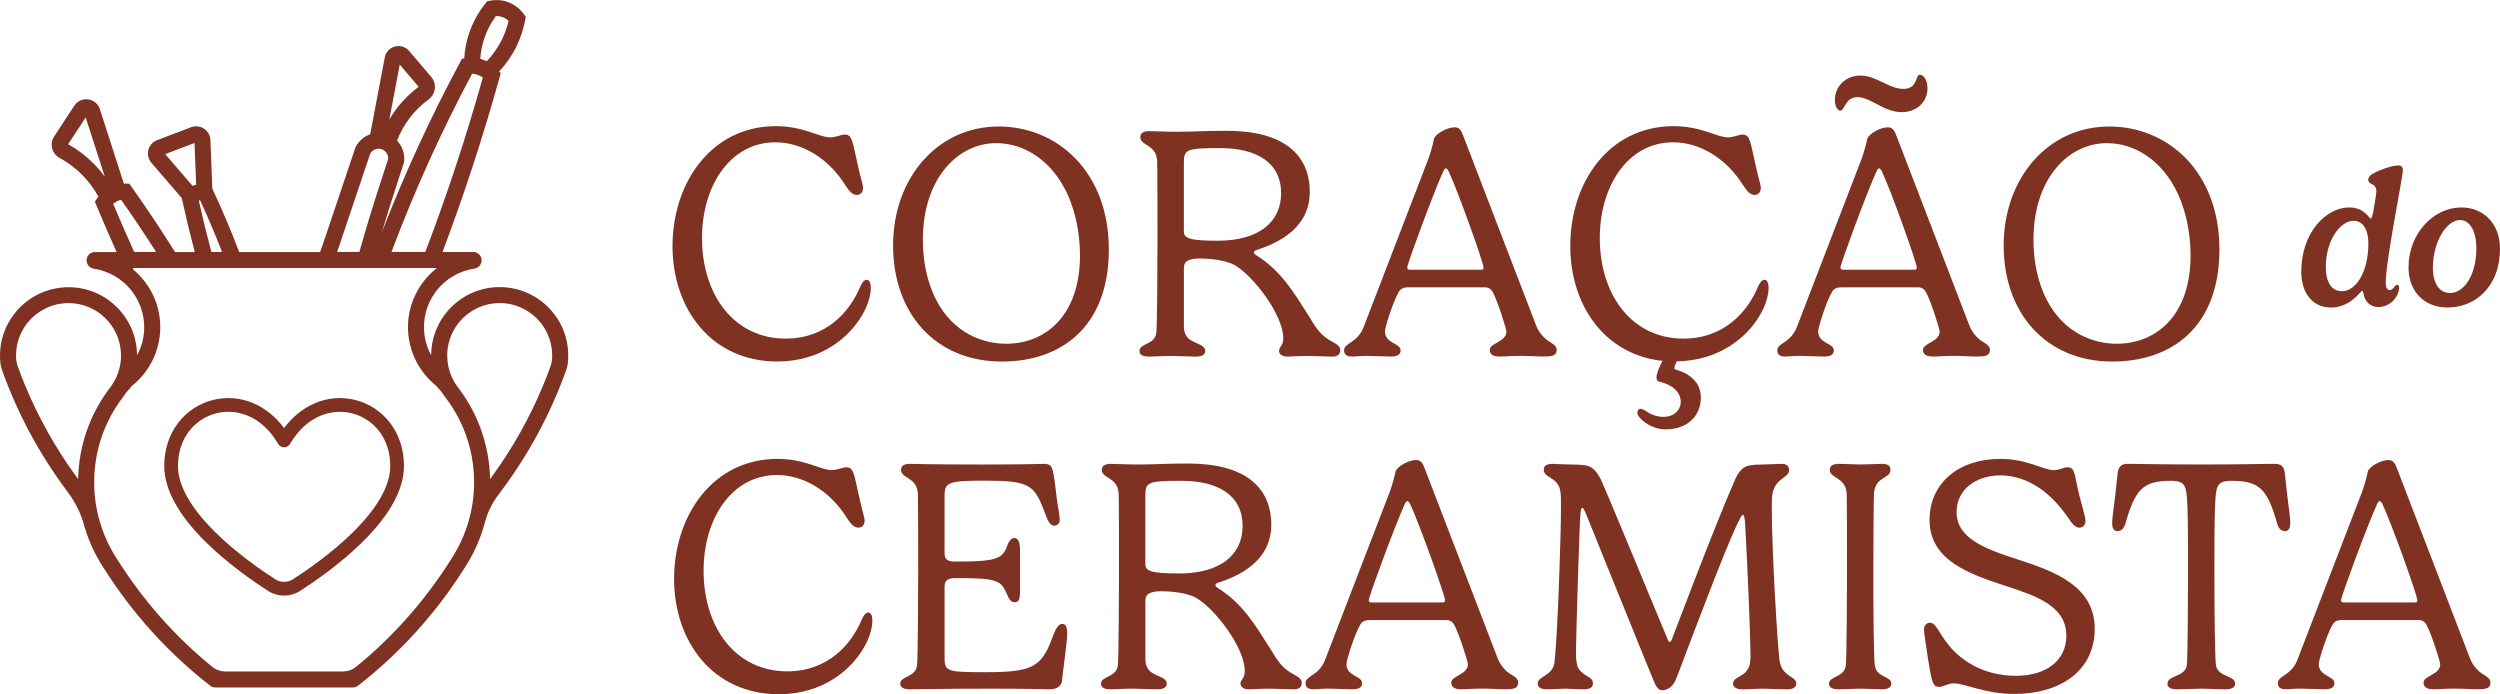
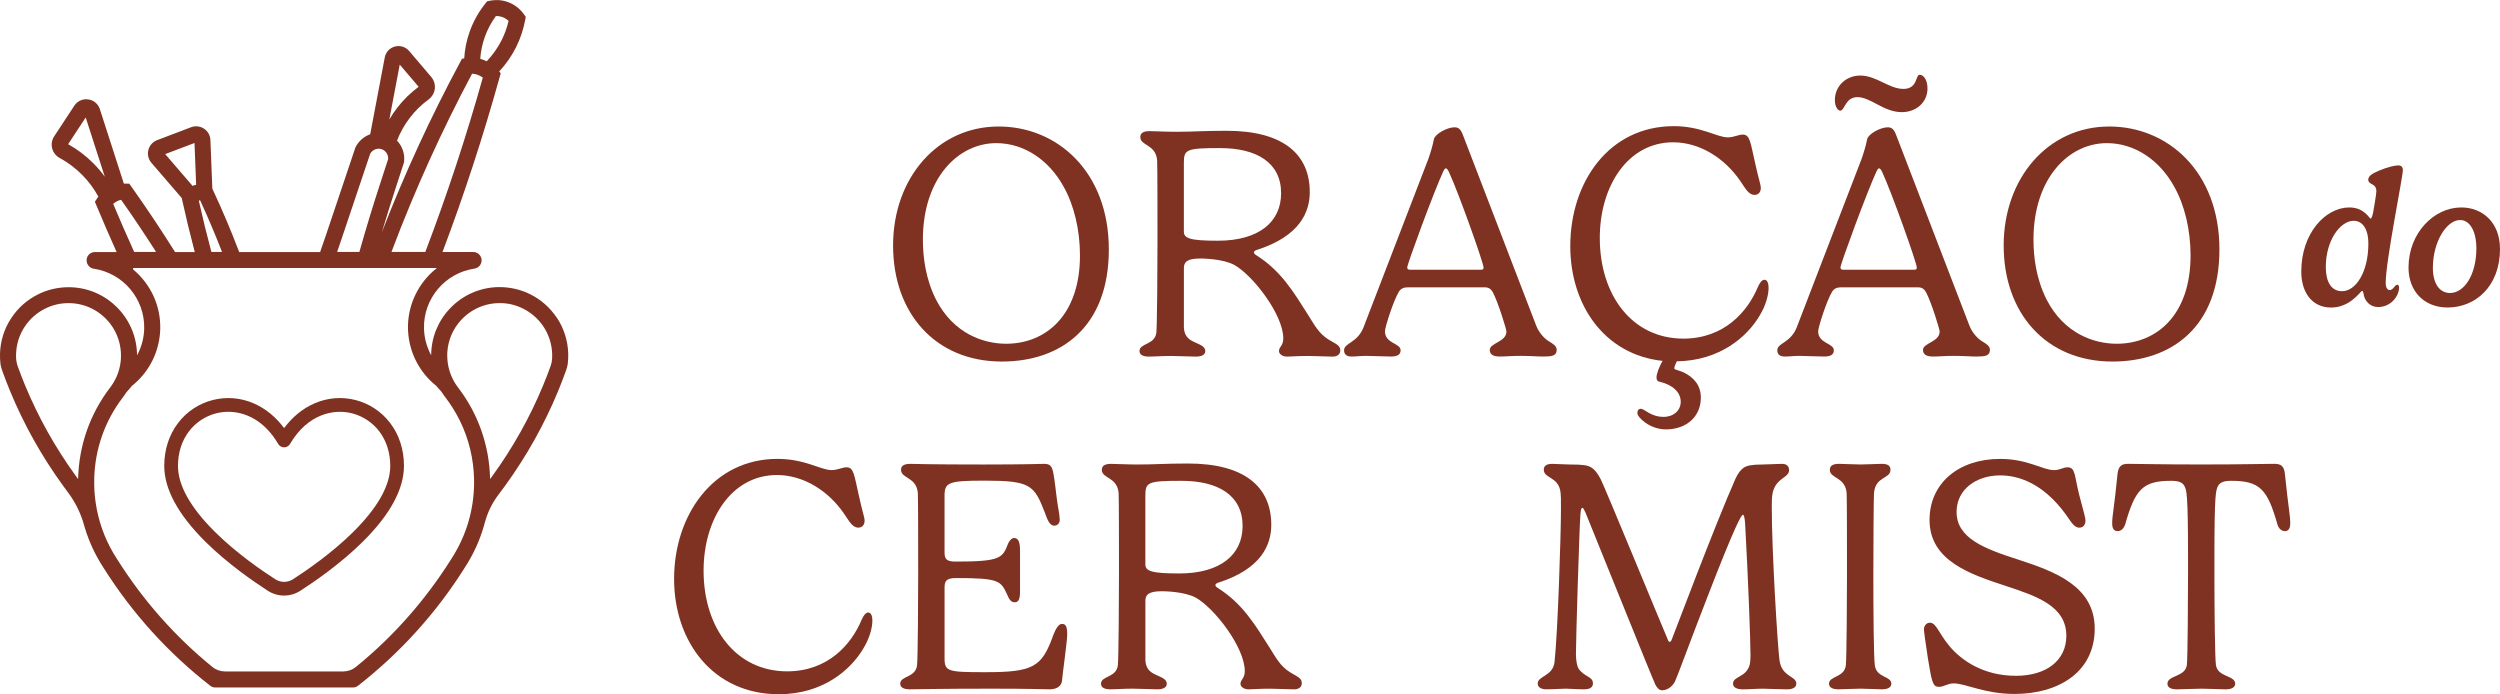
<svg xmlns="http://www.w3.org/2000/svg" viewBox="0 0 1037.62 288.15" data-name="Camada 2" id="Camada_2">
  <defs>
    <style>
      .cls-1 {
        fill: #7f3222;
      }
    </style>
  </defs>
  <g data-name="Camada 1" id="Camada_1-2">
    <g>
      <g>
-         <path d="M322.08,52.36c11.43,0,17.86,4.65,22.44,4.65,2.53,0,4.38-1.16,6.23-1.16,3.01,0,3.15,3.42,5.06,11.7,1.5,6.91,2.39,9.03,2.39,10.47,0,1.84-1.1,2.87-2.6,2.87-2.53,0-3.9-2.87-5.95-5.82-6.43-9.37-16.69-16.01-27.84-16.01-18.81,0-30.44,18.2-30.44,39.68,0,23.88,13.48,41.8,34.69,41.8,16.9,0,26.61-11.15,30.85-21.28.68-1.51,1.57-3.15,2.81-3.15,1.37,0,1.71,1.98,1.71,3.35,0,2.74-1.03,7.12-3.69,11.49-5.2,8.89-16.76,19.09-35.17,19.09-27.09,0-43.44-21.62-43.44-47.89s16.08-49.8,42.96-49.8Z" class="cls-1" />
        <path d="M414.45,52.5c24.35,0,45.77,18.74,45.77,51.04s-19.98,46.52-44.4,46.52c-27.64,0-45.15-20.11-45.15-48.16s18.47-49.39,43.78-49.39ZM383.05,99.5c0,7.25,1.09,16.15,5.4,24.77,7.39,14.44,20.04,18.4,29.14,18.4,16.49,0,30.65-11.84,30.65-36.67,0-10.54-2.46-20.8-6.71-28.39-6.09-11.15-16.42-18.2-28.05-18.2-15.67,0-30.44,14.37-30.44,40.09Z" class="cls-1" />
        <path d="M491.36,135.42c0,3.56,1.57,5.34,4.24,6.5,2.26,1.1,4.65,1.78,4.65,3.76,0,1.3-1.03,2.33-3.97,2.33-1.92,0-7.46-.27-10.26-.27-3.56,0-7.25.27-9.1.27-3.01,0-3.97-1.02-3.97-2.33,0-3.28,6.29-2.46,6.98-7.53.34-2.46.48-28.67.48-37.42,0-6.23,0-32.15-.14-34.14-.55-6.84-6.98-5.95-6.98-9.71,0-1.16.62-2.46,3.76-2.46,2.33,0,6.16.27,11.22.27,7.12,0,11.01-.41,20.87-.41,23.33,0,34.48,9.65,34.48,25.45,0,8.14-3.97,18.33-22.23,24.08-.62.27-.96.55-.96.96s.41.82,1.1,1.23c10.26,6.5,15.39,15.25,21.48,24.83,2.74,4.38,4.38,7.53,8.35,10.06,3.01,1.85,4.93,2.39,4.93,4.52,0,1.92-1.57,2.6-3.22,2.6-2.53,0-6.91-.27-9.99-.27-4.58,0-7.39.27-8.89.27-1.92,0-3.35-1.1-3.35-2.26,0-1.98,1.78-2.05,1.78-5.34,0-9.71-12.38-25.93-20.32-30.45-4.79-2.6-13.34-2.67-14.09-2.67-5.47,0-6.84,1.44-6.84,3.97v24.15ZM506.41,61.46c-14.23,0-15.05.61-15.05,6.23v28.39c0,2.81,2.33,3.83,14.09,3.83,16.97,0,26.27-7.73,26.27-19.7,0-12.73-10.13-18.74-25.31-18.74Z" class="cls-1" />
        <path d="M592.62,66.59c1.16-3.29,2.05-6.3,2.53-8.83.41-2.05,5.34-4.93,8.62-4.93,2.19,0,2.87,1.71,3.76,4.1l30.03,78.13c.48,1.37,2.33,4.93,5.68,6.84,1.1.68,2.87,1.64,2.87,3.28,0,2.53-1.98,2.8-5.61,2.8-2.67,0-4.93-.27-9.3-.27s-5.95.27-8.76.27-4.11-.96-4.11-2.74c0-2.94,6.91-3.28,6.91-7.66,0-.89-3.42-12.11-5.68-16.35-.68-1.16-1.57-1.98-3.35-1.98h-31.88c-1.85,0-2.87.61-3.63,1.64-2.39,3.9-5.88,14.98-5.88,16.62,0,5.13,6.5,4.86,6.5,7.87,0,1.5-.89,2.6-4.04,2.6-1.98,0-8.14-.27-10.26-.27-2.39,0-3.9.27-6.02.27s-3.15-.89-3.15-2.6c0-3.08,5.54-3.01,8.07-9.51l26.68-69.3ZM614.58,111.95c1.03,0,1.16-.27,1.16-.96,0-1.85-10.4-31.13-14.37-39.61-.27-.68-.82-1.51-1.23-1.51-.55,0-.89.82-1.16,1.37-3.83,8.28-14.91,38.31-14.91,39.75,0,.68.34.96,1.23.96h29.28Z" class="cls-1" />
        <path d="M690.05,149.78c-24.01-2.53-38.31-23.06-38.31-47.62,0-26.61,16.08-49.8,42.96-49.8,11.43,0,17.86,4.65,22.44,4.65,2.53,0,4.38-1.16,6.23-1.16,3.01,0,3.15,3.42,5.06,11.7,1.5,6.91,2.39,9.03,2.39,10.47,0,1.84-1.1,2.87-2.6,2.87-2.53,0-3.9-2.87-5.95-5.82-6.43-9.37-16.69-16.01-27.84-16.01-18.81,0-30.44,18.2-30.44,39.68,0,23.88,13.48,41.8,34.69,41.8,16.9,0,26.61-11.15,30.85-21.28.68-1.51,1.57-3.15,2.81-3.15,1.37,0,1.71,1.98,1.71,3.35,0,2.74-1.03,7.12-3.69,11.49-5.13,8.76-16.49,18.75-34.41,19.02-.55,1.09-1.03,2.26-1.03,2.94,0,.55,1.51.62,3.83,1.64,3.97,1.92,7.18,5.13,7.18,10.47,0,8.07-6.16,13.2-14.5,13.2-6.71,0-11.84-4.99-11.84-6.77,0-1.16.55-1.78,1.44-1.78,1.57,0,4.04,3.35,9.44,3.35,4.1,0,7.11-2.6,7.11-6.29,0-3.9-3.35-6.98-8.48-8.21-.96-.21-1.57-.48-1.57-1.92s1.09-4.38,2.53-6.84Z" class="cls-1" />
        <path d="M772.43,66.59c1.16-3.29,2.05-6.3,2.53-8.83.41-2.05,5.34-4.93,8.62-4.93,2.19,0,2.87,1.71,3.76,4.1l30.03,78.13c.48,1.37,2.33,4.93,5.68,6.84,1.1.68,2.87,1.64,2.87,3.28,0,2.53-1.98,2.8-5.61,2.8-2.67,0-4.93-.27-9.3-.27s-5.95.27-8.76.27-4.11-.96-4.11-2.74c0-2.94,6.91-3.28,6.91-7.66,0-.89-3.42-12.11-5.68-16.35-.68-1.16-1.57-1.98-3.35-1.98h-31.88c-1.85,0-2.87.61-3.63,1.64-2.39,3.9-5.88,14.98-5.88,16.62,0,5.13,6.5,4.86,6.5,7.87,0,1.5-.89,2.6-4.04,2.6-1.98,0-8.14-.27-10.26-.27-2.39,0-3.9.27-6.02.27s-3.15-.89-3.15-2.6c0-3.08,5.54-3.01,8.07-9.51l26.68-69.3ZM772.09,31.36c6.77,0,11.9,5.54,17.92,5.54s4.93-5.88,6.77-5.88c1.44,0,3.22,1.98,3.22,5.68,0,5.88-4.79,9.85-10.67,9.85-7.53,0-12.86-6.23-18.4-6.23-5.13,0-5.2,5.61-7.18,5.61-.75,0-2.19-1.3-2.19-4.45,0-5.61,4.51-10.12,10.54-10.12ZM794.39,111.95c1.03,0,1.16-.27,1.16-.96,0-1.85-10.4-31.13-14.37-39.61-.27-.68-.82-1.51-1.23-1.51-.55,0-.89.82-1.16,1.37-3.83,8.28-14.91,38.31-14.91,39.75,0,.68.34.96,1.23.96h29.28Z" class="cls-1" />
        <path d="M875.4,52.5c24.35,0,45.77,18.74,45.77,51.04s-19.98,46.52-44.4,46.52c-27.64,0-45.15-20.11-45.15-48.16s18.47-49.39,43.78-49.39ZM844,99.5c0,7.25,1.09,16.15,5.4,24.77,7.39,14.44,20.04,18.4,29.14,18.4,16.49,0,30.65-11.84,30.65-36.67,0-10.54-2.46-20.8-6.71-28.39-6.09-11.15-16.42-18.2-28.05-18.2-15.67,0-30.44,14.37-30.44,40.09Z" class="cls-1" />
        <path d="M997.31,70.54c0,3.01-7.13,37.73-7.13,46.88,0,1.86.67,2.97,1.62,2.97,1.58,0,2.14-2.22,3.21-2.22.28,0,.71.2.71,1.27,0,3.37-3.33,8-8.71,8-3.25,0-5.66-2.49-6.02-5.54-.16-.63-.28-1.15-.55-1.15-.32,0-.59.44-1.35,1.23-2.61,2.77-6.22,5.66-11.6,5.66-7.84,0-12.35-6.21-12.35-14.93,0-15.92,10.02-26.61,19.95-26.61,6.26,0,8.31,4.63,8.79,4.63.4,0,.79-1.07,1.11-2.69.28-1.47,1.31-7.6,1.31-8.63,0-1.7-.79-2.53-2.02-3.05-.67-.4-1.35-.91-1.35-1.66,0-1.62,1.43-2.57,4.47-3.88,3.48-1.47,6.65-2.18,7.96-2.18,1.19,0,1.94.59,1.94,1.9ZM965.32,110.84c0,6.1,2.22,10.02,6.73,10.02,5.66,0,10.93-7.76,10.93-19.76,0-6.57-2.77-9.46-6.06-9.46-5.62,0-11.6,8.12-11.6,19.2Z" class="cls-1" />
        <path d="M1037.62,103.28c0,15.76-10.37,24.35-21.74,24.35-9.74,0-16.23-6.73-16.23-16.59,0-14.21,10.45-24.94,21.89-24.94,8.79,0,16.07,6.22,16.07,17.18ZM1009.75,111.12c0,6.73,2.89,10.49,7.13,10.49,5.9,0,10.93-7.56,10.93-18.53,0-7.25-2.81-11.76-6.73-11.76-5.66,0-11.32,9.07-11.32,19.8Z" class="cls-1" />
        <path d="M322.73,190.46c11.43,0,17.86,4.65,22.44,4.65,2.53,0,4.38-1.16,6.23-1.16,3.01,0,3.15,3.42,5.06,11.7,1.5,6.91,2.39,9.03,2.39,10.47,0,1.84-1.1,2.87-2.6,2.87-2.53,0-3.9-2.87-5.95-5.82-6.43-9.37-16.69-16.01-27.84-16.01-18.81,0-30.44,18.2-30.44,39.68,0,23.88,13.48,41.8,34.69,41.8,16.9,0,26.61-11.15,30.85-21.28.68-1.51,1.57-3.15,2.81-3.15,1.37,0,1.71,1.98,1.71,3.35,0,2.74-1.03,7.12-3.69,11.49-5.2,8.89-16.76,19.09-35.17,19.09-27.09,0-43.44-21.62-43.44-47.89s16.08-49.8,42.96-49.8Z" class="cls-1" />
        <path d="M423.38,245.12c0,3.35-.48,4.86-2.26,4.86s-2.46-1.78-3.08-3.15c-2.67-5.82-3.35-6.91-21.28-6.91-4.04,0-4.72,1.3-4.72,3.97v29.42c0,5.4,1.5,5.68,16.83,5.68,20.05,0,23.53-2.05,28.32-15.46.96-2.53,2.19-4.58,3.56-4.58,1.64,0,2.19,1.09,2.19,4.51,0,2.6-2.05,17.17-2.12,18.74-.07,2.4-2.05,3.9-5.13,3.9-1.64,0-7.66-.27-24.29-.27-21.62,0-30.92.27-33.8.27s-3.97-1.02-3.97-2.33c0-3.28,6.29-2.46,6.98-7.52.34-2.46.48-28.67.48-37.42,0-6.23,0-32.15-.14-34.14-.55-6.84-6.98-5.95-6.98-9.71,0-1.16.62-2.46,3.76-2.46,2.33,0,6.91.27,30.24.27,18.27,0,23.95-.27,25.24-.27,2.46,0,3.42.61,4.04,4.17.55,2.53,1.16,9.37,1.85,13.55.48,2.32.75,4.72.75,5.4,0,1.64-1.03,2.53-2.33,2.53-2.12,0-3.01-3.22-3.83-5.34-4.45-11.56-6.02-13.34-25.04-13.34-14.78,0-16.62.68-16.62,6.16v23.46c0,2.81.62,3.97,4.65,3.97,18.54,0,19.43-1.44,21.69-7.39.55-1.3,1.57-2.39,2.46-2.39,1.78,0,2.53,1.44,2.53,5.33v16.49Z" class="cls-1" />
        <path d="M475.38,273.51c0,3.56,1.57,5.34,4.24,6.5,2.26,1.1,4.65,1.78,4.65,3.76,0,1.3-1.03,2.33-3.97,2.33-1.92,0-7.46-.27-10.26-.27-3.56,0-7.25.27-9.1.27-3.01,0-3.97-1.02-3.97-2.33,0-3.28,6.29-2.46,6.98-7.52.34-2.46.48-28.67.48-37.42,0-6.23,0-32.15-.14-34.14-.55-6.84-6.98-5.95-6.98-9.71,0-1.16.62-2.46,3.76-2.46,2.33,0,6.16.27,11.22.27,7.12,0,11.01-.41,20.87-.41,23.33,0,34.48,9.65,34.48,25.45,0,8.14-3.97,18.33-22.23,24.08-.62.27-.96.55-.96.96s.41.82,1.1,1.23c10.26,6.5,15.39,15.25,21.48,24.83,2.74,4.38,4.38,7.53,8.35,10.06,3.01,1.85,4.93,2.39,4.93,4.52,0,1.92-1.57,2.6-3.22,2.6-2.53,0-6.91-.27-9.99-.27-4.58,0-7.39.27-8.89.27-1.92,0-3.35-1.09-3.35-2.26,0-1.98,1.78-2.05,1.78-5.34,0-9.71-12.38-25.93-20.32-30.45-4.79-2.6-13.34-2.67-14.09-2.67-5.47,0-6.84,1.44-6.84,3.97v24.15ZM490.43,199.56c-14.23,0-15.05.61-15.05,6.23v28.39c0,2.81,2.33,3.83,14.09,3.83,16.97,0,26.27-7.73,26.27-19.7,0-12.73-10.13-18.74-25.31-18.74Z" class="cls-1" />
-         <path d="M576.64,204.69c1.16-3.29,2.05-6.3,2.53-8.83.41-2.05,5.34-4.93,8.62-4.93,2.19,0,2.87,1.71,3.76,4.1l30.03,78.13c.48,1.37,2.33,4.93,5.68,6.84,1.1.68,2.87,1.64,2.87,3.28,0,2.53-1.98,2.8-5.61,2.8-2.67,0-4.93-.27-9.3-.27s-5.95.27-8.76.27-4.11-.96-4.11-2.74c0-2.94,6.91-3.28,6.91-7.66,0-.89-3.42-12.11-5.68-16.35-.68-1.16-1.57-1.98-3.35-1.98h-31.88c-1.85,0-2.87.61-3.63,1.64-2.39,3.9-5.88,14.98-5.88,16.62,0,5.13,6.5,4.86,6.5,7.87,0,1.51-.89,2.6-4.04,2.6-1.98,0-8.14-.27-10.26-.27-2.39,0-3.9.27-6.02.27s-3.15-.89-3.15-2.6c0-3.08,5.54-3.01,8.07-9.51l26.68-69.3ZM598.6,250.05c1.03,0,1.16-.27,1.16-.96,0-1.85-10.4-31.13-14.37-39.61-.27-.68-.82-1.51-1.23-1.51-.55,0-.89.82-1.16,1.37-3.83,8.28-14.91,38.31-14.91,39.75,0,.68.34.96,1.23.96h29.28Z" class="cls-1" />
        <path d="M708.42,248.4c-7.32,18.81-12.04,31.95-13.27,34.55-1.09,2.05-3.15,3.56-5.34,3.56-1.16,0-2.12-1.1-2.74-2.33-1.23-2.46-25.59-63.15-29.01-71.42-.62-1.37-.96-1.98-1.3-1.98-.55,0-.68,1.16-.82,2.87-.41,4.99-1.85,51.65-1.85,57.74,0,2.74.48,5.13,1.03,6.02,2.53,3.76,6.02,3.22,6.02,6.23,0,1.51-1.03,2.46-3.76,2.46s-6.02-.27-7.53-.27c-2.05,0-5.13.27-8.07.27-2.05,0-3.56-.82-3.56-2.39,0-3.21,6.29-3.01,6.98-8.89,1.37-12.38,2.67-53.16,2.67-63.15,0-5.13,0-5.88-.14-6.98-.62-6.98-6.98-5.95-6.98-9.71,0-1.37.75-2.46,3.56-2.46,1.57,0,5.2.27,7.39.27,5.13,0,7.18.27,8.76,1.23,1.78,1.1,3.08,3.28,3.9,4.86,1.37,2.46,25.31,60.68,27.91,66.7.14.48.41.82.75.82.14,0,.48-.14.75-.75.82-1.92,17.79-47.21,26.54-66.98,1.09-2.33,2.19-3.76,3.56-4.65,1.44-.82,3.28-1.23,7.8-1.23,1.37,0,6.36-.27,7.94-.27,2.12,0,2.94,1.16,2.94,2.6,0,3.28-5.27,3.08-6.77,9.24-.41,1.71-.41,4.24-.41,5.95,0,19.02,2.46,58.36,3.21,63.76.96,6.98,6.98,6.43,6.98,9.65,0,1.57-1.44,2.39-3.9,2.39-2.81,0-8-.27-9.92-.27-3.08,0-5.54.27-8.35.27-2.53,0-4.1-.82-4.1-2.33,0-3.28,5.61-2.46,6.98-8.14.14-.68.27-1.92.27-3.42,0-6.16-.96-32.36-2.26-55.35-.21-2.26-.48-3.22-.89-3.22-.62,0-3.08,3.97-14.98,34.75Z" class="cls-1" />
        <path d="M784.64,194.97c0,3.9-6.29,2.6-6.84,9.71-.14,1.71-.27,20.73-.27,34.14,0,14.09.14,34.28.62,37.36.75,5.27,6.84,4.31,6.84,7.59,0,1.23-.96,2.33-3.97,2.33-1.98,0-6.02-.27-8.82-.27-2.94,0-7.12.27-9.1.27-3.01,0-3.97-1.09-3.97-2.33,0-3.28,6.36-2.46,6.98-7.59.34-2.46.48-28.67.48-37.36,0-6.23,0-32.15-.14-34.14-.55-6.84-6.98-5.95-6.98-9.71,0-1.16.62-2.46,3.76-2.46,1.85,0,6.16.27,8.96.27s6.98-.27,8.82-.27c3.01,0,3.63,1.16,3.63,2.46Z" class="cls-1" />
        <path d="M812.08,212.49c0,10.88,11.49,15.26,25.59,19.77,15.32,4.99,31.74,11.08,31.74,28.67s-14.44,27.09-33.39,27.09c-12.25,0-20.25-4.38-25.11-4.38-2.74,0-3.97,1.44-6.16,1.44-2.53,0-2.94-1.78-4.58-11.84-.96-6.29-1.64-11.08-1.64-12.11,0-1.1.82-2.67,2.46-2.67,2.67,0,3.56,4.24,8.14,9.72,4.93,5.88,14.02,12.31,27.57,12.31,12.72,0,20.93-6.43,20.93-16.62,0-12.24-12.18-16.42-24.9-20.59-14.98-4.93-31.88-10.47-31.88-27.5,0-15.19,12.04-25.31,29.28-25.31,11.56,0,17.65,4.65,22.37,4.65,2.6,0,3.69-1.16,5.61-1.16,3.42,0,2.8,3.49,4.93,11.7,1.98,7.52,2.53,9.24,2.53,10.47,0,1.5-.82,2.87-2.53,2.87-2.33,0-3.49-2.6-5.88-5.82-9.3-12.59-19.36-15.87-26.96-15.87-9.99,0-18.13,5.82-18.13,15.19Z" class="cls-1" />
        <path d="M943.99,192.51c2.67,0,4.1.89,4.38,4.45,1.44,14.09,2.19,16.76,2.19,20.32,0,2.67-1.23,3.15-2.19,3.15-1.51,0-2.53-1.03-3.08-2.6-4.17-14.78-7.32-18.27-19.22-18.27-3.01,0-4.72.61-5.54,2.26-.82,1.71-1.44,2.74-1.44,29.55v7.46c0,14.09.21,34.07.62,37.15.75,5.2,8,4.24,8,7.8,0,1.23-1.03,2.33-4.04,2.33-1.92,0-7.11-.27-9.92-.27s-8.28.27-10.19.27c-3.01,0-3.97-1.09-3.97-2.33,0-3.56,7.46-2.74,8.07-7.8.34-2.46.48-28.46.48-37.15v-7.46c0-26.82-.62-27.84-1.44-29.55-.82-1.64-2.53-2.26-5.54-2.26-11.84,0-14.98,3.49-19.16,18.27-.62,1.57-1.64,2.6-3.08,2.6-1.03,0-2.26-.48-2.26-3.15,0-3.56.82-6.23,2.19-20.32.34-3.56,1.71-4.45,4.45-4.45,4.93,0,12.38.27,30.31.27s25.38-.27,30.38-.27Z" class="cls-1" />
-         <path d="M980.19,204.69c1.16-3.29,2.05-6.3,2.53-8.83.41-2.05,5.34-4.93,8.62-4.93,2.19,0,2.87,1.71,3.76,4.1l30.03,78.13c.48,1.37,2.33,4.93,5.68,6.84,1.1.68,2.87,1.64,2.87,3.28,0,2.53-1.98,2.8-5.61,2.8-2.67,0-4.93-.27-9.3-.27s-5.95.27-8.76.27-4.11-.96-4.11-2.74c0-2.94,6.91-3.28,6.91-7.66,0-.89-3.42-12.11-5.68-16.35-.68-1.16-1.57-1.98-3.35-1.98h-31.88c-1.85,0-2.87.61-3.63,1.64-2.39,3.9-5.88,14.98-5.88,16.62,0,5.13,6.5,4.86,6.5,7.87,0,1.51-.89,2.6-4.04,2.6-1.98,0-8.14-.27-10.26-.27-2.39,0-3.9.27-6.02.27s-3.15-.89-3.15-2.6c0-3.08,5.54-3.01,8.07-9.51l26.68-69.3ZM1002.15,250.05c1.03,0,1.16-.27,1.16-.96,0-1.85-10.4-31.13-14.37-39.61-.27-.68-.82-1.51-1.23-1.51-.55,0-.89.82-1.16,1.37-3.83,8.28-14.91,38.31-14.91,39.75,0,.68.34.96,1.23.96h29.28Z" class="cls-1" />
      </g>
      <g>
        <path d="M231.09,131.86c-2.74-4.13-6.53-7.49-10.96-9.7-4.1-2.07-8.74-3.08-13.41-3-7.59.18-14.66,3.31-19.91,8.81-5.05,5.29-7.82,12.18-7.86,19.47-1.85-3.42-2.87-7.22-2.97-11.09-.3-12.38,8.72-23.07,20.98-24.87,1.67-.25,2.93-1.72,2.93-3.42,0-.92-.36-1.79-1.01-2.45-.66-.66-1.53-1.02-2.45-1.02h-12.77c8.94-23.67,16.9-48.05,23.69-72.48l.47-1.71-.63-.74c2.82-3.02,5.17-6.4,6.99-10.04,1.77-3.54,3.04-7.32,3.78-11.23l.26-1.4-.83-1.16c-1.62-2.25-3.93-4.01-6.52-4.96-3.02-1.11-5.74-.93-7.49-.58l-1.2.24-.76.96c-2.81,3.52-4.99,7.45-6.5,11.68-1.26,3.55-2.02,7.27-2.25,11.07l-.92.14-.79,1.47c-12.24,22.78-23.15,46.5-32.48,70.59,1.79-6,3.67-12.02,5.61-17.99l3.57-10.97.05-.37c.39-3.18-.7-6.42-2.92-8.74,1.31-3.42,3.11-6.62,5.36-9.55,2.19-2.85,4.79-5.38,7.71-7.53,1.44-1.05,2.39-2.68,2.61-4.45.21-1.78-.34-3.57-1.5-4.93l-9.15-10.75c-1.46-1.71-3.72-2.42-5.91-1.85-2.18.58-3.79,2.32-4.21,4.53l-6.04,31.88c-2.6.92-4.79,2.83-6.04,5.28l-.12.25-12.07,35.92c-.84,2.52-1.7,5.02-2.56,7.44h-33.59c-3.28-8.63-6.92-17.24-10.81-25.58l-.34-.72-.79-20.06c-.03-1.93-1-3.73-2.6-4.81-1.6-1.08-3.63-1.32-5.44-.63l-14.08,5.35c-1.83.69-3.2,2.25-3.66,4.17-.45,1.89.06,3.88,1.35,5.32l12.52,14.54.17.78c1.56,7.12,3.32,14.4,5.24,21.65h-8.18c-5.78-9.22-11.85-18.31-18.03-27.02l-.96-1.36-1.67-.04c-.2,0-.4,0-.6,0l-9.95-30.89c-.71-2.2-2.57-3.75-4.85-4.06-2.3-.31-4.5.7-5.75,2.62l-8.38,12.75c-.95,1.45-1.25,3.25-.83,4.94.42,1.68,1.54,3.13,3.07,3.97,3.46,1.88,6.62,4.25,9.38,7.05,2.67,2.69,4.93,5.73,6.73,9.03-.16.22-.31.43-.45.64l-.98,1.48.68,1.65c2.72,6.51,5.52,12.98,8.33,19.24h-9.05c-1.88,0-3.41,1.53-3.41,3.41,0,.85.3,1.67.85,2.31.55.65,1.29,1.06,2.14,1.19,12.22,1.84,21.21,12.52,20.92,24.86-.09,3.88-1.11,7.68-2.97,11.1-.04-7.29-2.81-14.18-7.86-19.47-5.24-5.5-12.31-8.63-19.91-8.81-4.66-.1-9.3.93-13.4,3-4.45,2.23-8.24,5.58-10.97,9.71C1.77,136.33.13,141.53,0,146.92c-.03,1.3.03,2.61.17,3.88.07.62.2,1.26.42,2.02.08.29.17.57.27.85,1.06,2.99,2.2,5.94,3.38,8.78,5.69,13.76,13.02,26.86,21.79,38.94.66.91,1.33,1.82,2.01,2.74,3.15,4.18,5.43,8.76,6.79,13.62,1.49,5.33,3.67,10.47,6.5,15.26.08.14.16.27.23.4l1.58,2.52c11.81,18.69,26.65,35.07,44.13,48.7.58.46,1.31.71,2.05.71h57.2c.73,0,1.45-.25,2.04-.7l.2-.16h0c17.37-13.59,32.15-29.91,43.92-48.53l.09-.15c.09-.14.18-.28.25-.4.4-.64.8-1.28,1.18-1.89.1-.15.19-.32.29-.49,2.97-5.03,5.23-10.43,6.72-16.06,1.15-4.3,3.08-8.26,5.76-11.76.97-1.28,1.92-2.55,2.83-3.81,8.76-12.09,16.09-25.19,21.79-38.95,1.17-2.82,2.31-5.78,3.39-8.81.1-.29.2-.58.28-.88.2-.72.33-1.35.4-1.94.15-1.26.21-2.58.18-3.92-.13-5.39-1.76-10.59-4.73-15.05ZM87.74,104.57c-1.87-6.94-3.63-14.1-5.23-21.29.09-.04.2-.07.32-.09.08-.01.16-.02.24-.03,3.22,6.98,6.27,14.18,9.08,21.41h-4.41ZM79.92,77.15l-11.35-13.19,12.16-4.61.68,17.34c-.53.11-1.03.27-1.49.46ZM139.93,104.57c.61-1.77,1.22-3.54,1.81-5.32l11.9-35.42c.91-1.64,2.79-2.45,4.55-1.97,1.8.49,3.02,2.22,2.92,4.13l-3.37,10.36c-3.04,9.32-5.93,18.82-8.58,28.22h-9.23ZM161.59,49.61l4.32-22.8,7.84,9.21c-3.36,2.49-6.35,5.42-8.89,8.71-1.2,1.56-2.29,3.19-3.27,4.88ZM28.39,125.81c.19,0,.38,0,.56,0,6.67.16,12.83,3.32,16.9,8.68,2.93,3.86,4.48,8.69,4.36,13.62-.08,3.27-.86,6.39-2.32,9.27-.47.93-1.01,1.83-1.62,2.69-.09.12-.18.26-.24.36l-.34.44c-8.34,10.92-12.93,23.99-13.26,37.79,0,.07,0,.13,0,.2-.34-.46-.67-.92-1-1.38-8.45-11.65-15.53-24.29-21.03-37.58-1.06-2.56-2.07-5.17-3-7.75-.43-1.2-.68-2.46-.73-3.74-.01-.44-.02-.89,0-1.35.09-4.12,1.34-8.1,3.62-11.52,2.1-3.16,5.01-5.74,8.42-7.44,3.03-1.52,6.29-2.29,9.69-2.29ZM55.69,104.57c-3.01-6.65-5.94-13.35-8.71-19.94.53-.49,1.13-.9,1.79-1.2.48-.22.99-.39,1.51-.49,4.96,7.03,9.83,14.3,14.5,21.63h-9.09ZM162.48,104.57c.12-.32.24-.63.36-.95h0c9.42-24.93,20.55-49.5,33.1-73.03.69.03,1.37.15,2.03.36.87.28,1.68.7,2.42,1.26-6.82,24.36-14.85,48.7-23.86,72.35h-14.05ZM208.22,16.62c-1.61,3.22-3.7,6.18-6.21,8.82-.65-.32-1.33-.59-2.02-.82-.22-.07-.43-.13-.66-.19.21-3.1.84-6.15,1.87-9.05,1.11-3.12,2.66-6.04,4.62-8.71.95-.03,1.87.11,2.76.44.93.34,1.77.87,2.51,1.57-.65,2.76-1.61,5.43-2.87,7.95ZM39.1,198.83c.29-12.38,4.39-24.1,11.88-33.89l.41-.55c.36-.49.7-1,1.01-1.49l2.41-2.79c6.36-5.09,10.43-12.36,11.46-20.46.14-1.1.22-2.16.24-3.16.22-9.48-3.86-18.46-11.21-24.62-.17-.14-.12-.32-.1-.39.02-.06.11-.24.34-.24h125.23l.58-.02c-.6.47-1.23,1.01-1.86,1.58-6.67,6.13-10.37,14.77-10.16,23.7,0,.36.02.71.05,1.05.5,8.81,4.75,17.04,11.6,22.52l2.29,2.57c.05.09.11.17.16.25.32.5.66,1,1.02,1.5l.41.53c2.31,3.02,4.33,6.29,6.02,9.71,3.7,7.53,5.67,15.67,5.88,24.19.02.84.02,1.69,0,2.52v.18c-.01.12-.02.24-.02.35-.05,1.65-.16,3.25-.33,4.76-.08.75-.17,1.49-.29,2.25-1.1,7.37-3.59,14.37-7.4,20.84-.04.08-.09.16-.2.34-.37.6-.74,1.2-1.13,1.82-.07.12-.16.25-.25.39l-.06.09c-10.67,16.89-23.89,31.88-39.42,44.49-1.47,1.19-3.32,1.83-5.21,1.83h-49.04c-1.89,0-3.74-.63-5.21-1.83-15.51-12.59-28.74-27.6-39.44-44.53l-.33-.52c-.38-.6-.75-1.2-1.14-1.84-.06-.09-.12-.19-.19-.31-3.78-6.43-6.26-13.42-7.36-20.79-.5-3.28-.71-6.66-.62-10.04ZM185.62,148.1c-.12-4.93,1.44-9.77,4.38-13.63,4.07-5.35,10.23-8.51,16.88-8.66,3.59-.11,7.05.68,10.27,2.3,3.4,1.7,6.3,4.27,8.41,7.43,2.27,3.42,3.52,7.41,3.62,11.52.01.61,0,1.25-.03,1.89-.06,1.01-.29,2.06-.68,3.12-.96,2.67-1.98,5.3-3.03,7.83-5.5,13.29-12.58,25.93-21.04,37.59-.33.46-.66.91-.99,1.36,0-.06,0-.13,0-.19-.33-13.81-4.92-26.88-13.27-37.81l-.32-.41c-.69-.95-1.3-1.94-1.82-2.96l-.05-.12c-1.46-2.88-2.23-6-2.31-9.27ZM38.82,67.85c-3.11-3.15-6.66-5.84-10.54-8l7.29-11.1,7.93,24.61c-1.41-1.95-2.98-3.8-4.68-5.51Z" class="cls-1" />
        <path d="M117.92,247.19c-2.38,0-4.72-.68-6.72-1.97-5.69-3.66-16.64-11.17-25.9-20.34-11.36-11.26-17.13-21.87-17.13-31.53,0-6.72,1.99-12.87,5.74-17.79,7.33-9.63,20.31-13,31.4-8.14,4.82,2.08,9.12,5.59,12.61,10.25,3.49-4.67,7.79-8.18,12.61-10.25,11.09-4.86,24.07-1.49,31.4,8.14,3.76,4.92,5.74,11.08,5.74,17.79,0,9.66-5.76,20.27-17.13,31.52-9.26,9.17-20.2,16.68-25.9,20.34-2.01,1.29-4.34,1.98-6.72,1.98h0ZM94.73,170.92c-1.8,0-3.59.24-5.33.71-4.36,1.2-8.21,3.79-10.96,7.39-2.99,3.92-4.57,8.88-4.57,14.35,0,8.09,5.19,17.33,15.44,27.48,8.88,8.8,19.46,16.05,24.97,19.58,2.22,1.42,5.07,1.42,7.29,0,5.51-3.54,16.08-10.79,24.97-19.58,10.25-10.15,15.44-19.39,15.44-27.48,0-5.47-1.58-10.42-4.57-14.35-2.75-3.59-6.6-6.19-10.96-7.39-7.78-2.11-18.71.1-26.07,12.63-.79,1.36-2.54,1.81-3.89,1.02-.42-.25-.77-.6-1.02-1.02-5.78-9.87-13.79-13.34-20.73-13.34h0Z" class="cls-1" />
      </g>
    </g>
  </g>
</svg>